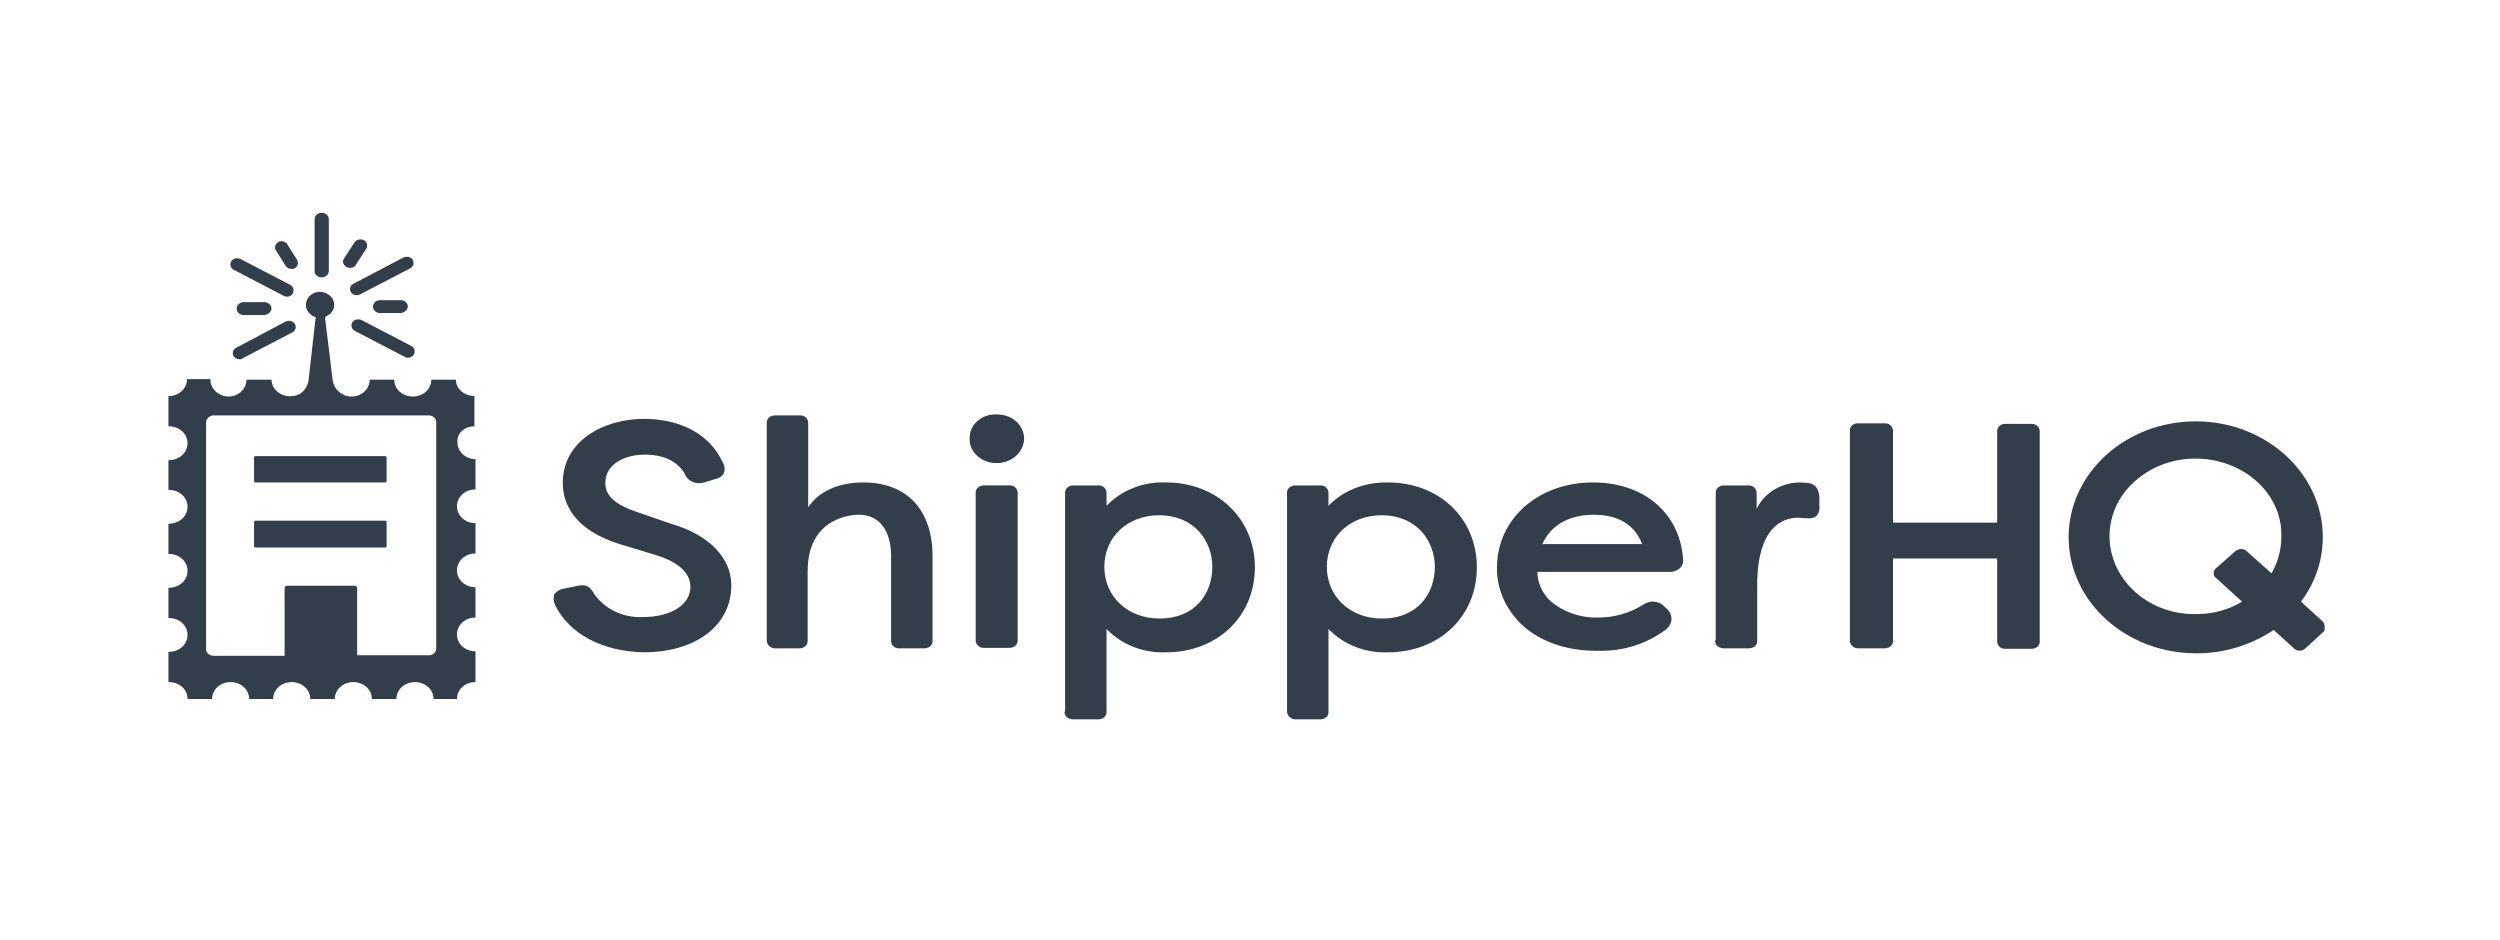
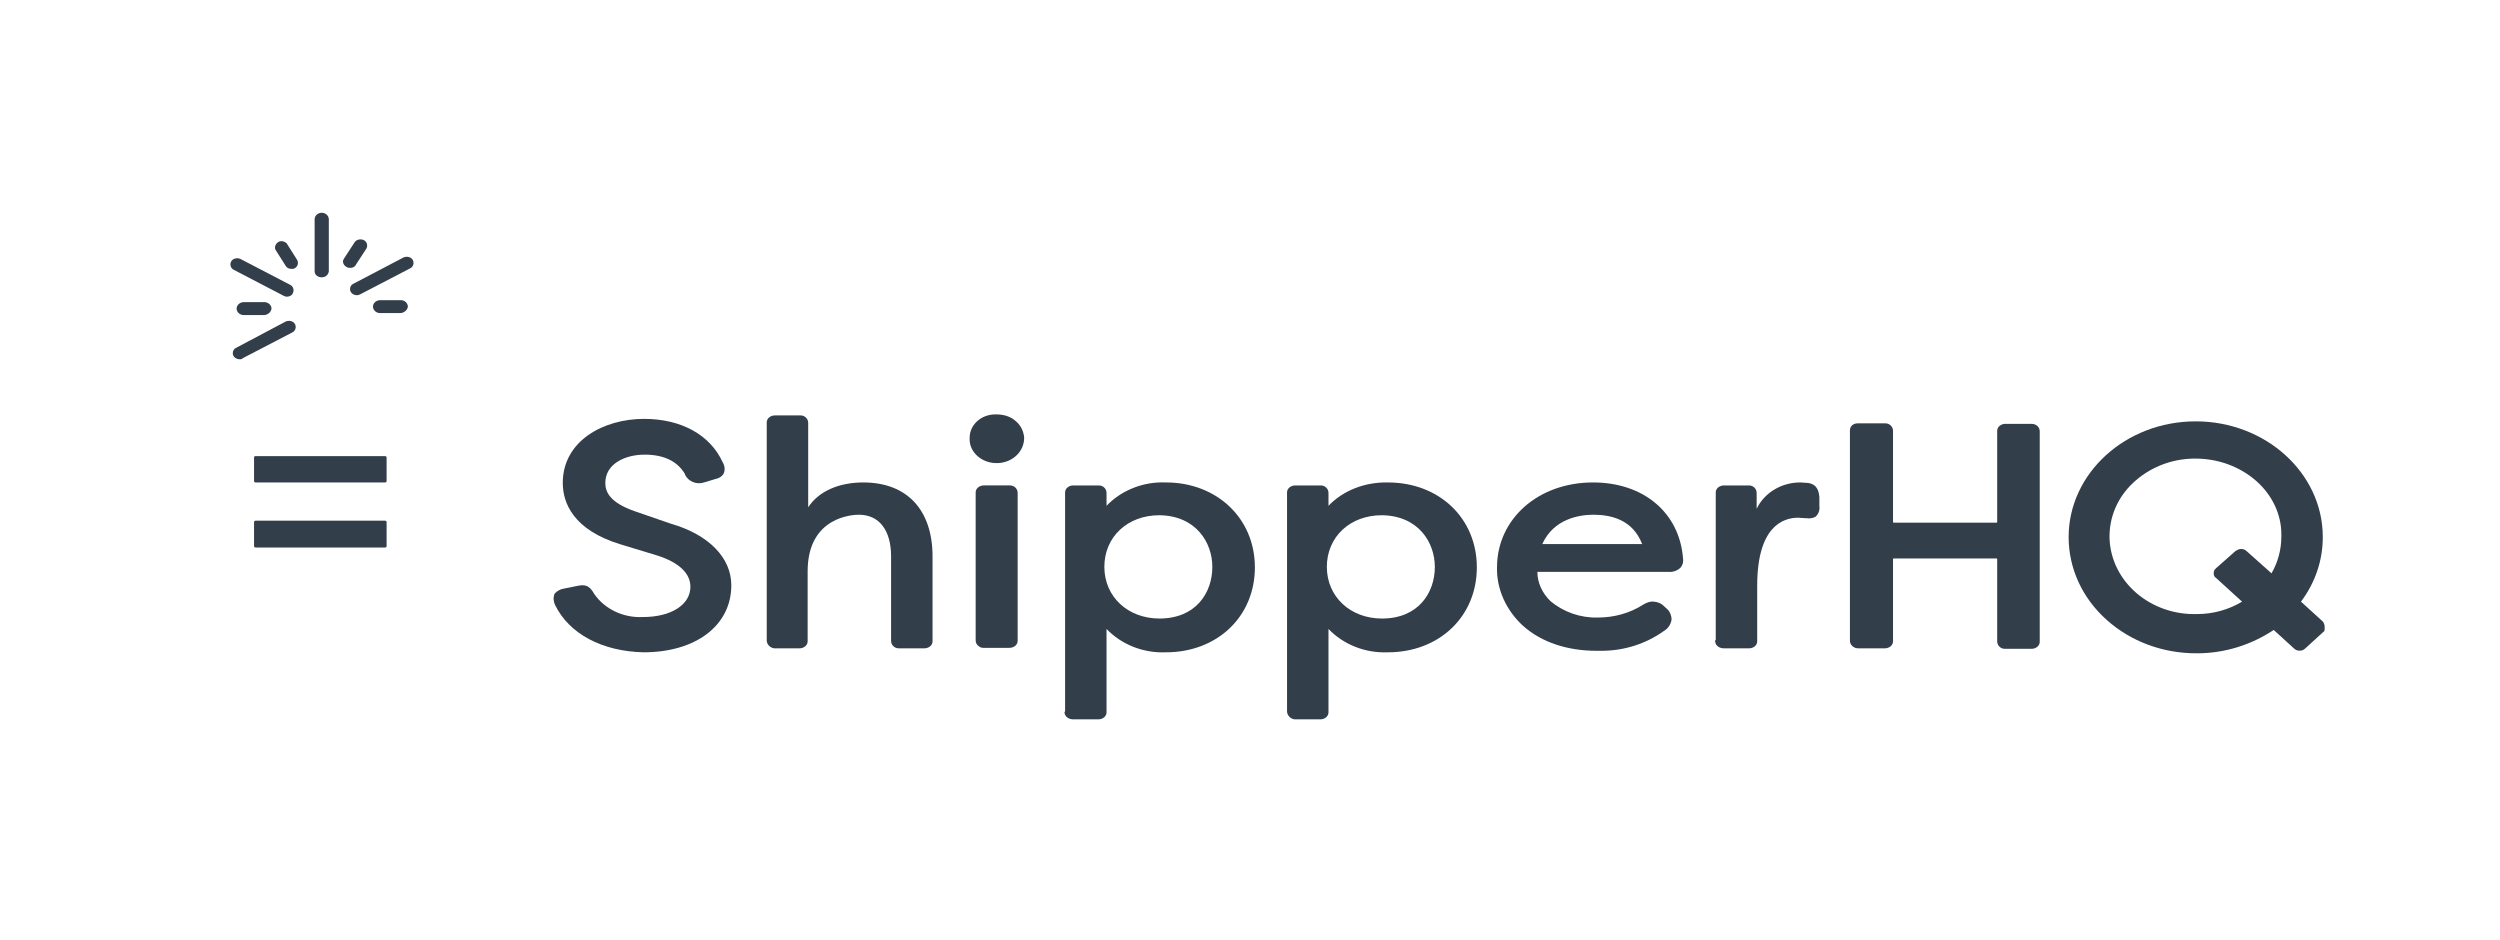
<svg xmlns="http://www.w3.org/2000/svg" width="282" height="106" viewBox="0 0 282 106" fill="none">
  <path d="M36.29 31.283C35.859 31.283 35.49 31.003 35.49 30.611V24.728C35.49 24.336 35.859 24 36.29 24C36.721 24 37.09 24.336 37.09 24.728V30.611C37.028 31.003 36.721 31.283 36.29 31.283Z" fill="#323e4a" />
  <path d="M32.35 33.468C32.227 33.468 32.104 33.412 31.981 33.356L26.383 30.442C26.014 30.274 25.89 29.826 26.075 29.49C26.26 29.154 26.752 29.042 27.121 29.21L32.719 32.123C33.089 32.291 33.212 32.739 33.027 33.076C32.965 33.3 32.658 33.468 32.35 33.468Z" fill="#323e4a" />
  <path d="M29.827 35.54H27.489C27.059 35.54 26.689 35.204 26.689 34.812C26.689 34.419 27.059 34.083 27.489 34.083H29.827C30.258 34.083 30.627 34.419 30.627 34.812C30.565 35.204 30.258 35.484 29.827 35.54Z" fill="#323e4a" />
  <path d="M45.208 35.317H42.87C42.439 35.317 42.07 34.981 42.07 34.589C42.07 34.197 42.439 33.861 42.87 33.861H45.208C45.639 33.861 45.946 34.141 46.008 34.533C46.008 34.925 45.639 35.261 45.208 35.317Z" fill="#323e4a" />
  <path d="M39.487 30.218C39.057 30.218 38.688 29.882 38.688 29.49C38.688 29.378 38.749 29.266 38.81 29.154L39.98 27.361C40.164 27.025 40.656 26.913 41.025 27.081C41.394 27.249 41.517 27.697 41.333 28.034L40.164 29.826C40.041 30.106 39.795 30.218 39.487 30.218Z" fill="#323e4a" />
  <path d="M32.905 30.33C32.597 30.33 32.351 30.218 32.228 29.994L31.059 28.146C30.936 27.809 31.121 27.417 31.49 27.249C31.798 27.137 32.167 27.249 32.351 27.473L33.52 29.322C33.705 29.658 33.582 30.106 33.213 30.274C33.151 30.33 33.028 30.33 32.905 30.33Z" fill="#323e4a" />
  <path d="M27.058 40.527C26.627 40.527 26.258 40.247 26.258 39.855C26.258 39.575 26.381 39.351 26.627 39.239L32.225 36.269C32.595 36.101 33.087 36.213 33.271 36.55C33.456 36.886 33.333 37.334 32.964 37.502L27.365 40.415C27.304 40.527 27.181 40.527 27.058 40.527Z" fill="#323e4a" />
-   <path d="M46.008 40.359C45.885 40.359 45.762 40.303 45.639 40.247L40.041 37.333C39.672 37.165 39.549 36.717 39.733 36.381C39.918 36.045 40.41 35.933 40.779 36.101L46.378 39.014C46.747 39.182 46.87 39.63 46.685 39.967C46.562 40.191 46.316 40.359 46.008 40.359Z" fill="#323e4a" />
  <path d="M40.286 33.3C39.855 33.3 39.486 33.02 39.486 32.628C39.486 32.348 39.609 32.124 39.855 32.011L45.516 29.042C45.885 28.874 46.377 28.986 46.561 29.322C46.746 29.659 46.623 30.107 46.254 30.275L40.655 33.188C40.532 33.244 40.409 33.3 40.286 33.3Z" fill="#323e4a" />
-   <path d="M53.514 48.09V44.673C52.406 44.673 51.422 43.888 51.422 42.824H48.653C48.653 43.888 47.731 44.729 46.562 44.729C45.393 44.729 44.47 43.888 44.47 42.824H41.702C41.702 43.888 40.779 44.729 39.671 44.729C39.671 44.729 39.671 44.729 39.61 44.729C39.364 44.729 39.056 44.673 38.81 44.561C38.072 44.224 37.58 43.552 37.518 42.824C37.518 42.824 36.903 37.838 36.657 35.765L37.21 35.429C37.518 35.149 37.703 34.813 37.703 34.42C37.703 33.972 37.518 33.58 37.149 33.3C36.657 32.908 35.98 32.796 35.365 33.076C34.811 33.356 34.504 33.86 34.504 34.42C34.504 34.813 34.688 35.149 34.996 35.429C35.18 35.597 35.365 35.709 35.611 35.765C35.365 37.838 34.811 42.824 34.811 42.824C34.749 43.44 34.442 44 33.888 44.392C32.904 44.953 31.674 44.729 30.997 43.888C30.751 43.552 30.628 43.216 30.628 42.824H27.798C27.798 43.888 26.875 44.729 25.767 44.729C25.767 44.729 25.767 44.729 25.706 44.729C24.599 44.673 23.737 43.832 23.737 42.824V42.768H21.092C21.092 43.832 20.169 44.673 19.061 44.673C19.061 44.673 19.061 44.673 19 44.673V48.09H19.061C20.23 48.09 21.153 48.93 21.153 49.995C21.153 51.059 20.23 51.9 19.061 51.9H19V55.261H19.061C20.23 55.261 21.153 56.101 21.153 57.166C21.153 58.23 20.23 59.07 19.061 59.07H19V62.488H19.061C20.23 62.488 21.153 63.328 21.153 64.392C21.153 65.457 20.23 66.297 19.061 66.297H19V69.715H19.061C20.23 69.715 21.153 70.555 21.153 71.619C21.153 72.684 20.23 73.524 19.061 73.524H19V76.942H19.061C20.23 76.942 21.153 77.782 21.153 78.79C21.153 78.79 21.153 78.79 21.153 78.846H23.922C23.922 77.782 24.845 76.942 26.014 76.942C27.182 76.942 28.105 77.782 28.105 78.846H30.812C30.812 77.782 31.735 76.942 32.904 76.942C34.073 76.942 34.996 77.782 34.996 78.846H37.764C37.764 77.782 38.687 76.942 39.856 76.942C41.025 76.942 41.948 77.782 41.948 78.846H44.716C44.716 77.782 45.639 76.942 46.808 76.942C47.977 76.942 48.9 77.782 48.9 78.846H51.545C51.545 77.782 52.468 76.942 53.575 76.942C53.575 76.942 53.575 76.942 53.637 76.942V73.468C52.468 73.468 51.545 72.628 51.545 71.563C51.545 70.499 52.468 69.659 53.637 69.659V66.241C52.468 66.241 51.545 65.401 51.545 64.337C51.545 63.272 52.468 62.432 53.637 62.432V59.014C52.468 59.014 51.545 58.174 51.545 57.11C51.545 56.045 52.468 55.205 53.637 55.205V51.788C52.529 51.788 51.606 50.947 51.606 49.939C51.483 48.93 52.345 48.09 53.514 48.09ZM49.207 73.132C49.207 73.58 48.838 73.916 48.407 73.916C48.407 73.916 48.407 73.916 48.346 73.916H40.286V66.353C40.286 66.185 40.163 66.073 40.04 66.073C40.04 66.073 40.04 66.073 39.979 66.073H32.412C32.227 66.073 32.104 66.185 32.104 66.297C32.104 66.297 32.104 66.297 32.104 66.353V73.972H24.106C23.614 73.972 23.245 73.636 23.245 73.244C23.245 73.244 23.245 73.244 23.245 73.188V47.642C23.245 47.25 23.614 46.858 24.106 46.858H48.346C48.838 46.858 49.207 47.194 49.207 47.586C49.207 47.586 49.207 47.586 49.207 47.642V73.132Z" fill="#323e4a" />
  <path d="M28.843 51.451H43.423C43.546 51.451 43.608 51.507 43.608 51.619V54.252C43.608 54.364 43.546 54.42 43.423 54.42H28.843C28.72 54.42 28.658 54.364 28.658 54.252V51.563C28.658 51.507 28.72 51.451 28.843 51.451Z" fill="#323e4a" />
  <path d="M28.843 58.734H43.423C43.546 58.734 43.608 58.79 43.608 58.902V61.591C43.608 61.703 43.546 61.759 43.423 61.759H28.843C28.72 61.759 28.658 61.703 28.658 61.591V58.902C28.658 58.79 28.72 58.734 28.843 58.734Z" fill="#323e4a" />
  <path d="M75.663 59.07L71.602 57.669C68.711 56.661 68.28 55.429 68.28 54.476C68.28 52.291 70.556 51.283 72.71 51.283C74.863 51.283 76.401 52.011 77.262 53.468V53.524C77.632 54.308 78.554 54.7 79.416 54.42L80.708 54.028C81.077 53.972 81.446 53.748 81.63 53.412C81.815 53.02 81.754 52.515 81.507 52.123C80.092 49.042 76.832 47.249 72.648 47.249C68.096 47.249 63.481 49.714 63.481 54.476C63.481 56.717 64.65 59.798 70.064 61.423L74.125 62.656C76.586 63.44 77.878 64.672 77.878 66.185C77.878 68.202 75.724 69.602 72.525 69.602C70.31 69.714 68.219 68.706 67.05 67.025C66.619 66.297 66.25 65.849 65.204 66.073L63.543 66.409C63.174 66.465 62.805 66.689 62.559 66.969C62.374 67.417 62.436 67.866 62.62 68.258C64.22 71.507 67.911 73.468 72.587 73.58C78.493 73.58 82.492 70.555 82.492 66.017C82.492 62.936 79.969 60.303 75.663 59.07Z" fill="#323e4a" />
  <path d="M97.378 54.42C94.609 54.42 92.333 55.429 91.164 57.221V47.698C91.164 47.25 90.795 46.857 90.303 46.857H87.411C86.919 46.857 86.488 47.194 86.488 47.642V72.236C86.488 72.684 86.857 73.076 87.35 73.132H90.18C90.672 73.132 91.102 72.796 91.102 72.347V64.448C91.102 58.23 96.27 58.062 96.885 58.062C99.162 58.062 100.515 59.798 100.515 62.768V72.291C100.515 72.74 100.884 73.132 101.377 73.132H104.268C104.76 73.132 105.191 72.796 105.191 72.347V62.768C105.191 57.502 102.299 54.42 97.378 54.42Z" fill="#323e4a" />
  <path d="M112.39 46.745H112.267C110.667 46.745 109.375 47.921 109.375 49.378C109.375 49.434 109.375 49.434 109.375 49.49V49.658C109.437 51.058 110.728 52.179 112.267 52.235H112.636C114.297 52.123 115.527 50.89 115.527 49.378C115.466 48.649 115.158 47.977 114.543 47.473C113.989 46.969 113.189 46.745 112.39 46.745Z" fill="#323e4a" />
  <path d="M113.808 54.756H110.978C110.485 54.756 110.055 55.092 110.055 55.54V72.235C110.055 72.515 110.178 72.739 110.424 72.907C110.547 73.019 110.731 73.076 110.916 73.076H113.869C114.361 73.076 114.792 72.739 114.792 72.291V55.596C114.792 55.148 114.423 54.756 113.931 54.756C113.869 54.756 113.869 54.756 113.808 54.756Z" fill="#323e4a" />
  <path d="M131.523 54.42C128.939 54.308 126.478 55.317 124.817 57.053V55.597C124.817 55.149 124.448 54.757 123.956 54.757H121.064C120.572 54.757 120.142 55.093 120.142 55.541V80.247L120.08 80.303V80.415C120.142 80.863 120.572 81.143 121.064 81.143H123.894C124.387 81.143 124.817 80.807 124.817 80.359V70.947C126.478 72.684 128.939 73.692 131.523 73.58C137.306 73.58 141.551 69.546 141.551 64C141.551 58.454 137.245 54.42 131.523 54.42ZM136.752 63.944C136.752 66.857 134.907 69.77 130.785 69.77C127.217 69.77 124.571 67.305 124.571 63.944C124.571 60.583 127.155 58.118 130.785 58.118C134.907 58.174 136.752 61.199 136.752 63.944Z" fill="#323e4a" />
  <path d="M156.559 54.421C153.975 54.364 151.514 55.317 149.853 57.054V55.597C149.853 55.149 149.484 54.757 148.992 54.757H146.101C145.608 54.757 145.178 55.093 145.178 55.541V80.247C145.178 80.695 145.608 81.144 146.101 81.144H148.931C149.423 81.144 149.853 80.807 149.853 80.359V70.947C151.514 72.684 153.975 73.692 156.559 73.58C162.342 73.58 166.587 69.547 166.587 64.001C166.587 58.454 162.342 54.421 156.559 54.421ZM161.85 63.944C161.85 66.858 160.004 69.771 155.883 69.771C152.314 69.771 149.669 67.306 149.669 63.944C149.669 60.583 152.253 58.118 155.883 58.118C160.004 58.174 161.85 61.199 161.85 63.944Z" fill="#323e4a" />
  <path d="M179.692 54.42C173.478 54.42 168.864 58.566 168.864 64C168.802 66.465 169.91 68.874 171.817 70.611C173.909 72.46 176.8 73.412 180.122 73.412H180.614C183.198 73.412 185.659 72.628 187.689 71.171C188.182 70.891 188.489 70.387 188.551 69.883C188.551 69.434 188.366 68.986 188.059 68.706L187.751 68.426C187.443 68.09 187.074 67.922 186.582 67.866C186.151 67.81 185.721 67.978 185.352 68.202C183.875 69.154 182.091 69.659 180.245 69.659C178.277 69.715 176.369 69.042 174.893 67.81C173.97 66.913 173.416 65.737 173.416 64.504H188.182C188.674 64.561 189.166 64.392 189.535 64.056C189.843 63.72 189.904 63.328 189.843 62.936C189.412 57.782 185.352 54.42 179.692 54.42ZM173.97 61.367C175.262 58.51 178.154 58.062 179.753 58.062C181.722 58.062 184.183 58.622 185.229 61.367H173.97Z" fill="#323e4a" />
  <path d="M203.933 54.476L203.072 54.42C200.919 54.42 199.012 55.597 198.15 57.39V55.597C198.15 55.149 197.781 54.757 197.289 54.757H194.459C193.967 54.757 193.536 55.093 193.536 55.541V72.179L193.475 72.235V72.403C193.536 72.852 193.967 73.132 194.459 73.132H197.289C197.781 73.132 198.212 72.796 198.212 72.347V66.073C198.212 59.406 201.103 58.398 202.826 58.398C203.134 58.398 203.38 58.454 203.687 58.454H203.81C204.118 58.51 204.487 58.454 204.795 58.286C205.164 57.95 205.287 57.502 205.225 57.053V56.045C205.164 55.709 205.164 54.645 203.933 54.476Z" fill="#323e4a" />
  <path d="M229.159 47.81H226.206C225.713 47.81 225.283 48.146 225.283 48.594V58.902L225.221 58.958H213.594L213.532 58.902V48.594C213.532 48.146 213.163 47.754 212.671 47.754H209.533C209.041 47.754 208.672 48.09 208.672 48.538V72.291C208.672 72.74 209.103 73.132 209.595 73.132C209.595 73.132 209.595 73.132 209.656 73.132H212.609C213.101 73.132 213.532 72.796 213.532 72.347V63.048L213.594 62.992H225.221L225.283 63.048V72.347C225.283 72.796 225.652 73.188 226.144 73.188H229.159C229.651 73.188 230.081 72.852 230.081 72.404V48.65C230.081 48.202 229.712 47.81 229.159 47.81Z" fill="#323e4a" />
  <path d="M261.949 70.05L259.55 67.866C261.15 65.737 262.011 63.216 262.011 60.583C262.011 53.356 255.551 47.529 247.676 47.529C239.74 47.529 233.342 53.412 233.342 60.583C233.342 64.112 234.88 67.473 237.648 69.938C240.355 72.347 243.924 73.692 247.738 73.692H247.861C250.937 73.692 253.952 72.74 256.474 71.059L258.812 73.188C259.119 73.468 259.673 73.468 259.981 73.188L262.195 71.171C262.257 70.779 262.257 70.331 261.949 70.05ZM252.167 62.151L249.953 64.112C249.768 64.28 249.707 64.448 249.707 64.672C249.707 64.896 249.768 65.064 249.953 65.177L252.906 67.866C251.429 68.762 249.645 69.266 247.861 69.266C242.57 69.434 238.141 65.625 237.956 60.751C237.894 58.398 238.817 56.157 240.601 54.476C242.385 52.796 244.785 51.787 247.369 51.731H247.676C250.199 51.731 252.66 52.628 254.505 54.252C256.289 55.821 257.335 58.006 257.335 60.247V60.527C257.335 61.983 256.966 63.384 256.228 64.672L253.398 62.151C253.213 61.983 253.029 61.927 252.783 61.927C252.537 61.927 252.352 62.039 252.167 62.151Z" fill="#323e4a" />
</svg>